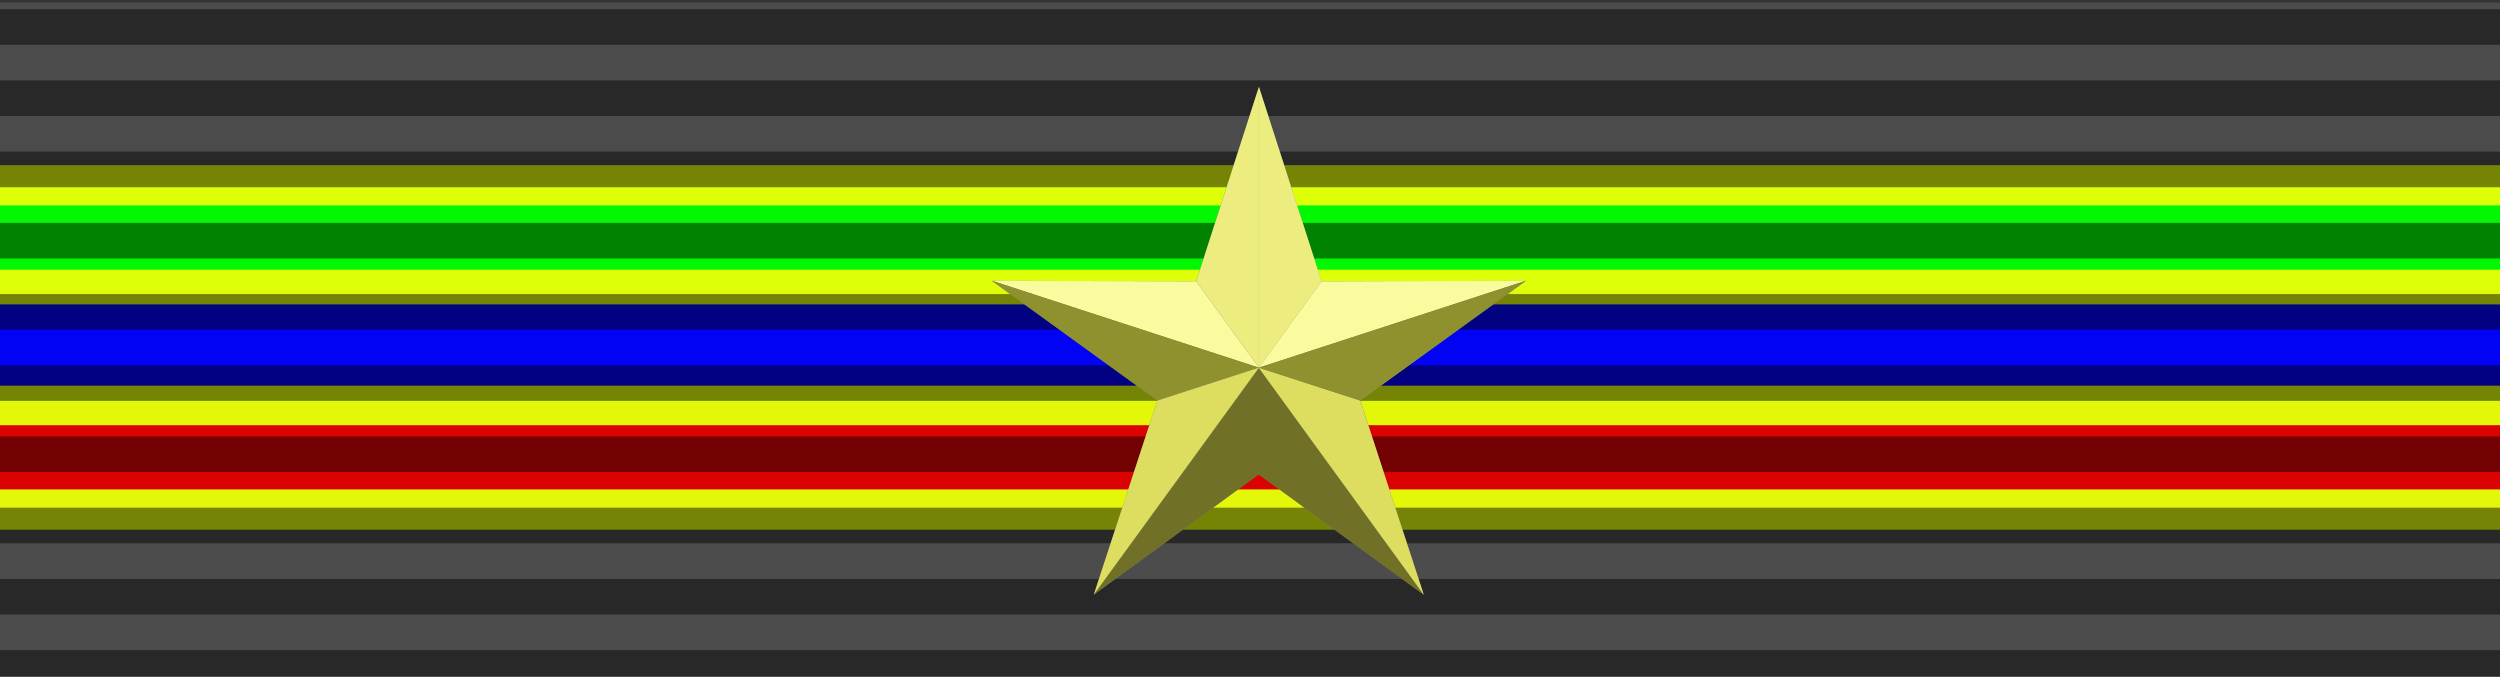
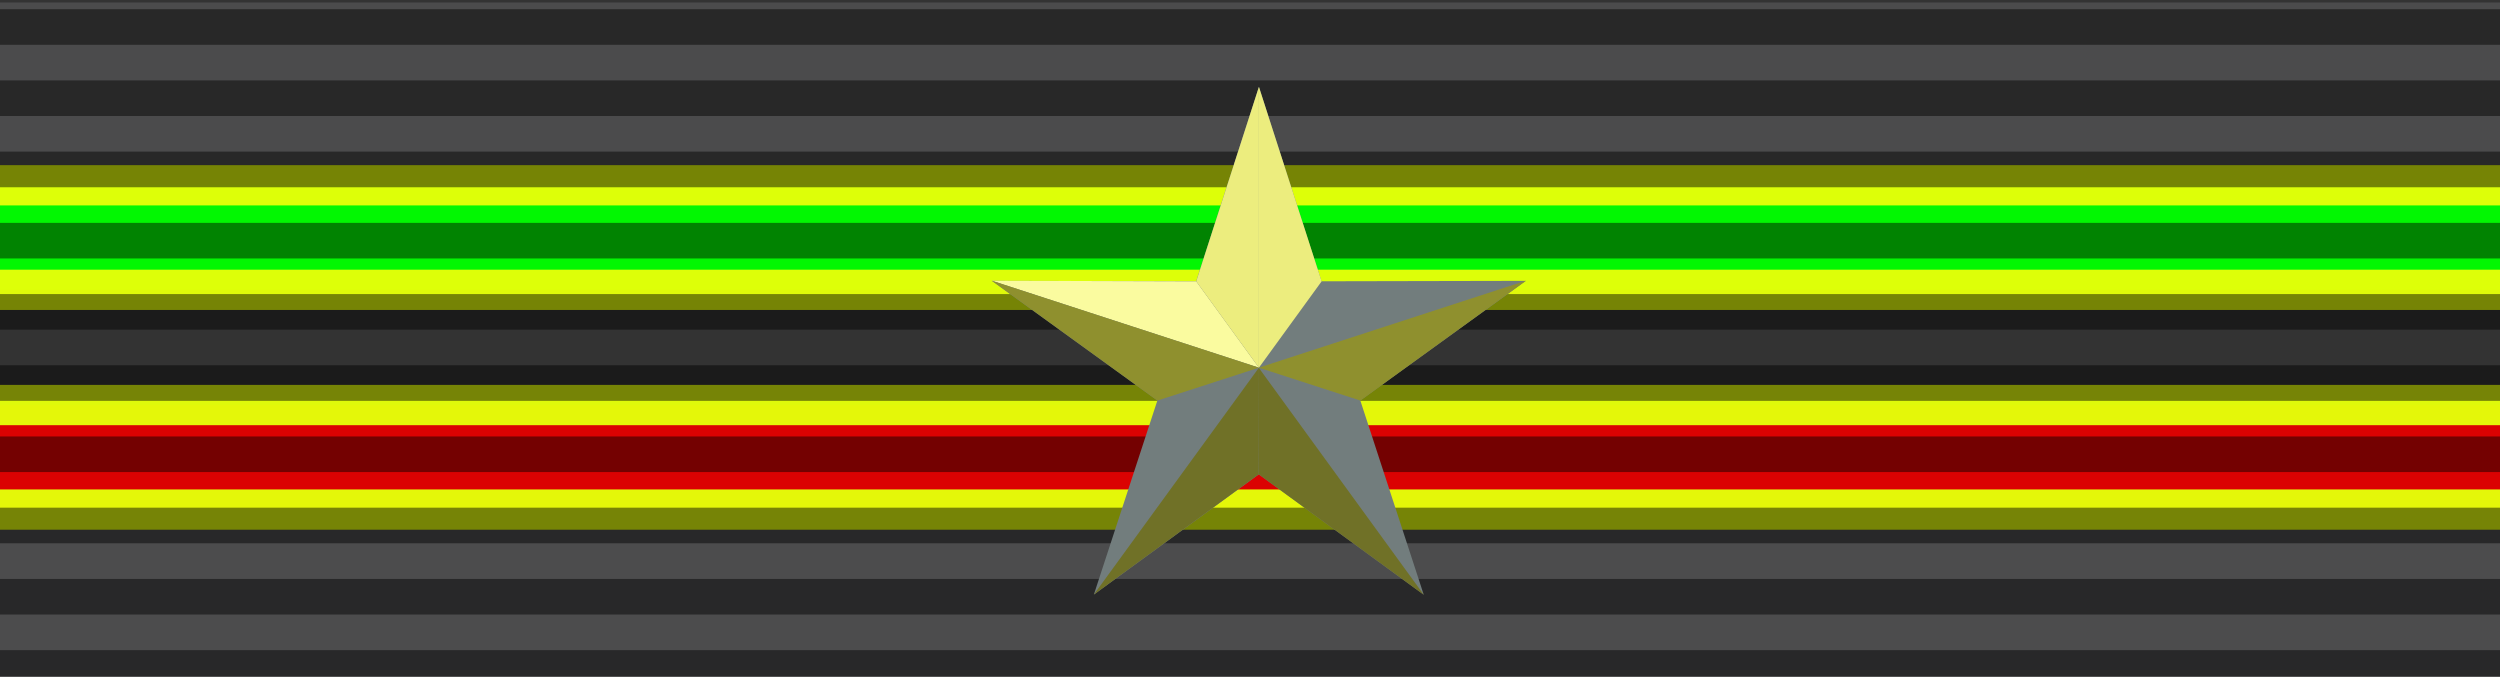
<svg xmlns="http://www.w3.org/2000/svg" xmlns:xlink="http://www.w3.org/1999/xlink" version="1.0" width="210.64" height="57" id="svg8032">
  <rect width="100%" height="100%" fill="#333333" stroke="none" />
  <defs id="defs8036">
    <linearGradient x1="0" y1="30" x2="72.5" y2="30" id="linearGradient7996" xlink:href="#linearGradient6234" gradientUnits="userSpaceOnUse" gradientTransform="scale(2.407,1)" />
    <linearGradient id="linearGradient6234">
      <stop id="stop6236" style="stop-color:#004292;stop-opacity:1" offset="0" />
      <stop id="stop6238" style="stop-color:#004292;stop-opacity:0" offset="1" />
    </linearGradient>
    <linearGradient x1="0" y1="30" x2="72.5" y2="30" id="linearGradient8069" xlink:href="#linearGradient6234" gradientUnits="userSpaceOnUse" gradientTransform="matrix(2.407,0,0,1,-101.576,254.746)" />
  </defs>
  <g transform="matrix(0.996,0,0,1,-0.194,0.776)" id="g20223">
    <rect width="222.305" height="15.004" x="-6.66" y="43.463" id="rect8144" style="opacity:0.965;fill:#4d4d4e;fill-opacity:1;stroke:none" />
    <rect width="222.299" height="13.694" x="-6.657" y="-0.567" id="rect8146" style="opacity:0.965;fill:#4c4c4d;fill-opacity:1;stroke:none" />
    <rect width="222.308" height="8.808" x="-6.661" y="33.351" id="rect8148" style="opacity:0.965;fill:#e10000;fill-opacity:1;stroke:#e5ff0a;stroke-width:3.394;stroke-linejoin:miter;stroke-miterlimit:4;stroke-dasharray:none;stroke-opacity:1" />
    <rect width="222.308" height="8.808" x="-6.661" y="14.835" id="rect8150" style="opacity:0.965;fill:#00fd00;fill-opacity:1;stroke:#e5ff09;stroke-width:3.394;stroke-linejoin:miter;stroke-miterlimit:4;stroke-dasharray:none;stroke-opacity:1" />
-     <rect width="222.303" height="6.848" x="-6.659" y="24.872" id="rect8152" style="opacity:0.965;fill:#0000fa;fill-opacity:1;stroke:none" />
  </g>
  <rect width="6.041" height="59.344" x="-217.543" y="0.017" transform="scale(-1,1)" id="rect5404" style="fill:#ffffff;fill-opacity:1;fill-rule:nonzero;stroke:none" />
  <rect width="9.843" height="59.383" x="-10.205" y="0.033" id="rect8933" style="opacity:1;fill:#ffffff;fill-opacity:1;stroke:none" />
  <path d="M -0.194,0.776 L -0.194,3.776 L 211.379,3.776 L 211.379,0.776 L -0.194,0.776 L -0.194,0.776 z M -0.194,6.776 L -0.194,9.776 L 211.379,9.776 L 211.379,6.776 L -0.194,6.776 L -0.194,6.776 z M -0.194,12.776 L -0.194,15.776 L 211.379,15.776 L 211.379,12.776 L -0.194,12.776 L -0.194,12.776 z M -0.194,18.776 L -0.194,21.776 L 211.379,21.776 L 211.379,18.776 L -0.194,18.776 L -0.194,18.776 z M -0.194,24.776 L -0.194,27.776 L 211.379,27.776 L 211.379,24.776 L -0.194,24.776 L -0.194,24.776 z M -0.194,30.776 L -0.194,33.776 L 211.379,33.776 L 211.379,30.776 L -0.194,30.776 L -0.194,30.776 z M -0.194,36.776 L -0.194,39.776 L 211.379,39.776 L 211.379,36.776 L -0.194,36.776 L -0.194,36.776 z M -0.194,42.776 L -0.194,45.776 L 211.379,45.776 L 211.379,42.776 L -0.194,42.776 L -0.194,42.776 z M -0.194,48.776 L -0.194,51.776 L 211.379,51.776 L 211.379,48.776 L -0.194,48.776 L -0.194,48.776 z M -0.194,54.776 L -0.194,57.776 L 211.379,57.776 L 211.379,54.776 L -0.194,54.776 L -0.194,54.776 z" id="rect3413" style="fill:#000000;fill-opacity:0.471;fill-rule:nonzero;stroke:none" />
  <g transform="translate(-2.934,1.291)" id="g8827">
    <path d="M 122.893,48.818 L 108.995,38.677 L 95.097,48.808 L 100.449,32.456 L 86.5,22.368 L 103.717,22.411 L 109.007,6.023 L 114.279,22.409 L 131.5,22.372 L 117.548,32.452 L 122.893,48.818 z" id="path3646" style="fill:#727d7d;fill-opacity:1;fill-rule:nonzero;stroke:none;stroke-width:0.597;stroke-linecap:butt;stroke-linejoin:miter;stroke-miterlimit:4;stroke-dasharray:none;stroke-dashoffset:0;stroke-opacity:1" />
-     <path d="M 131.5,22.361 L 108.996,29.688 L 114.278,22.416 L 131.5,22.361 z" id="path3648" style="fill:#fafb9f;fill-opacity:1;fill-rule:nonzero;stroke:none;stroke-width:0.597;stroke-linecap:butt;stroke-linejoin:miter;stroke-miterlimit:4;stroke-dasharray:none;stroke-dashoffset:0;stroke-opacity:1" />
    <path d="M 86.502,22.361 L 109.006,29.688 L 103.724,22.416 L 86.502,22.361 z" id="path3650" style="fill:#fafb9f;fill-opacity:1;fill-rule:nonzero;stroke:none;stroke-width:0.597;stroke-linecap:butt;stroke-linejoin:miter;stroke-miterlimit:4;stroke-dasharray:none;stroke-dashoffset:0;stroke-opacity:1" />
    <path d="M 86.502,22.361 L 100.45,32.46 L 109.006,29.688 L 86.502,22.361 z" id="path3652" style="fill:#8f902e;fill-opacity:1;fill-rule:nonzero;stroke:none;stroke-width:0.597;stroke-linecap:butt;stroke-linejoin:miter;stroke-miterlimit:4;stroke-dasharray:none;stroke-dashoffset:0;stroke-opacity:1" />
    <path d="M 109.006,6.031 L 109.006,29.688 L 114.288,22.416 L 109.006,6.031 z M 108.987,29.688 L 108.987,29.688 z" id="path3654" style="fill:#eced7e;fill-opacity:1;fill-rule:nonzero;stroke:none;stroke-width:0.597;stroke-linecap:butt;stroke-linejoin:miter;stroke-miterlimit:4;stroke-dasharray:none;stroke-dashoffset:0;stroke-opacity:1" />
    <path d="M 109.006,6.031 L 103.724,22.416 L 109.006,29.688 L 109.006,6.031 z M 108.987,29.688 L 108.987,29.688 z" id="path3656" style="fill:#eced7e;fill-opacity:1;fill-rule:nonzero;stroke:none;stroke-width:0.597;stroke-linecap:butt;stroke-linejoin:miter;stroke-miterlimit:4;stroke-dasharray:none;stroke-dashoffset:0;stroke-opacity:1" />
    <path d="M 108.987,38.671 L 122.899,48.826 L 108.987,29.688 L 108.987,38.671 z" id="path3658" style="fill:#707127;fill-opacity:1;fill-rule:nonzero;stroke:none;stroke-width:0.597;stroke-linecap:butt;stroke-linejoin:miter;stroke-miterlimit:4;stroke-dasharray:none;stroke-dashoffset:0;stroke-opacity:1" />
-     <path d="M 122.899,48.826 L 117.542,32.46 L 108.987,29.688 L 122.899,48.826 z" id="path3660" style="fill:#ddde5f;fill-opacity:1;fill-rule:nonzero;stroke:none;stroke-width:0.597;stroke-linecap:butt;stroke-linejoin:miter;stroke-miterlimit:4;stroke-dasharray:none;stroke-dashoffset:0;stroke-opacity:1" />
    <path d="M 109.006,29.688 L 95.094,48.808 L 108.987,38.671 L 109.006,29.688 z" id="path3662" style="fill:#707127;fill-opacity:1;fill-rule:nonzero;stroke:none;stroke-width:0.597;stroke-linecap:butt;stroke-linejoin:miter;stroke-miterlimit:4;stroke-dasharray:none;stroke-dashoffset:0;stroke-opacity:1" />
-     <path d="M 109.006,29.688 L 100.45,32.46 L 95.094,48.808 L 109.006,29.688 z" id="path3664" style="fill:#ddde5f;fill-opacity:1;fill-rule:nonzero;stroke:none;stroke-width:0.597;stroke-linecap:butt;stroke-linejoin:miter;stroke-miterlimit:4;stroke-dasharray:none;stroke-dashoffset:0;stroke-opacity:1" />
+     <path d="M 109.006,29.688 L 100.45,32.46 L 109.006,29.688 z" id="path3664" style="fill:#ddde5f;fill-opacity:1;fill-rule:nonzero;stroke:none;stroke-width:0.597;stroke-linecap:butt;stroke-linejoin:miter;stroke-miterlimit:4;stroke-dasharray:none;stroke-dashoffset:0;stroke-opacity:1" />
    <path d="M 131.5,22.361 L 117.551,32.46 L 108.996,29.688 L 131.5,22.361 z" id="path3666" style="fill:#8f902e;fill-opacity:1;fill-rule:nonzero;stroke:none;stroke-width:0.597;stroke-linecap:butt;stroke-linejoin:miter;stroke-miterlimit:4;stroke-dasharray:none;stroke-dashoffset:0;stroke-opacity:1" />
  </g>
</svg>